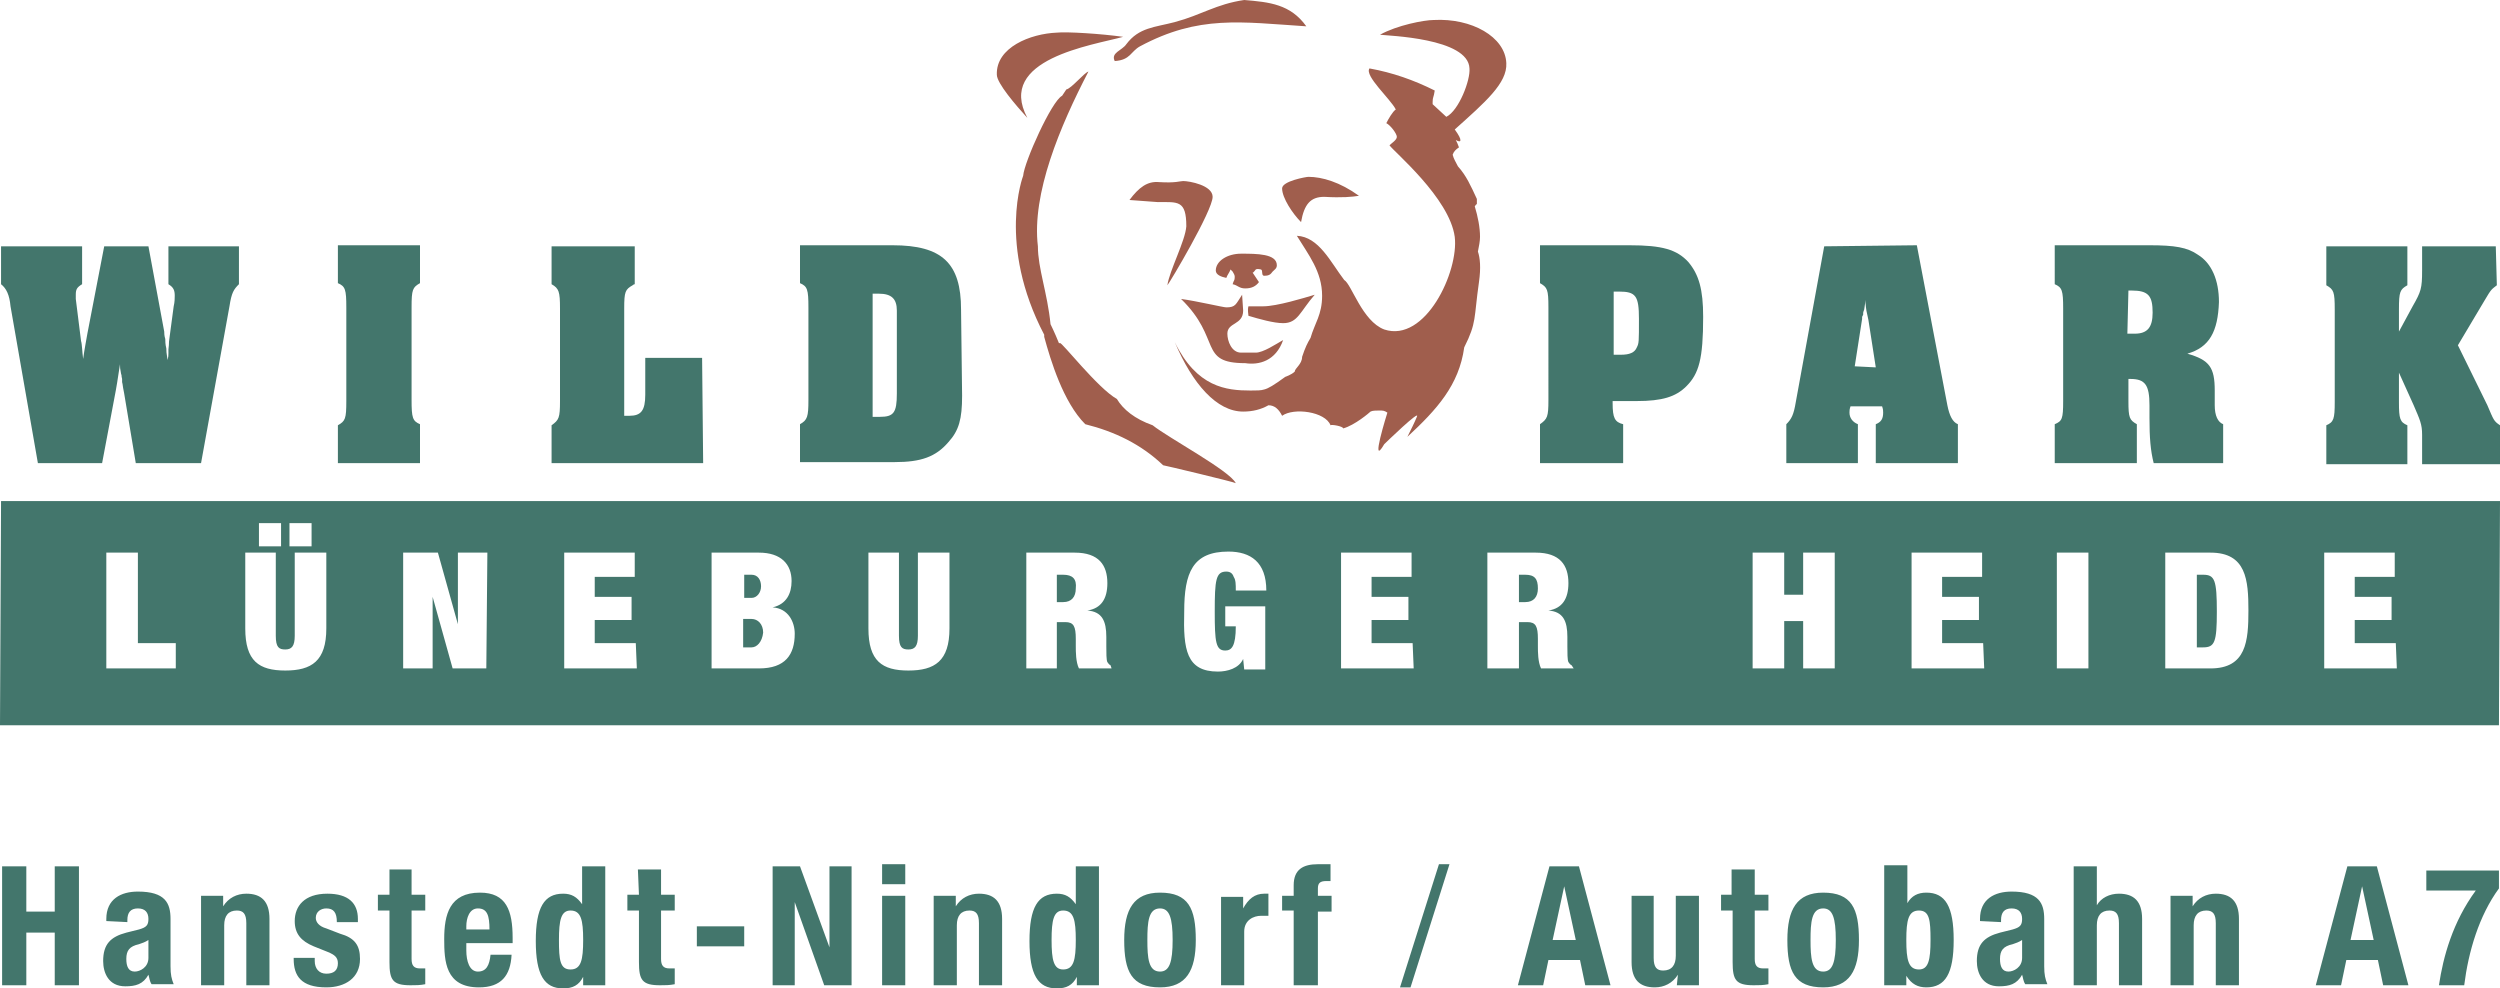
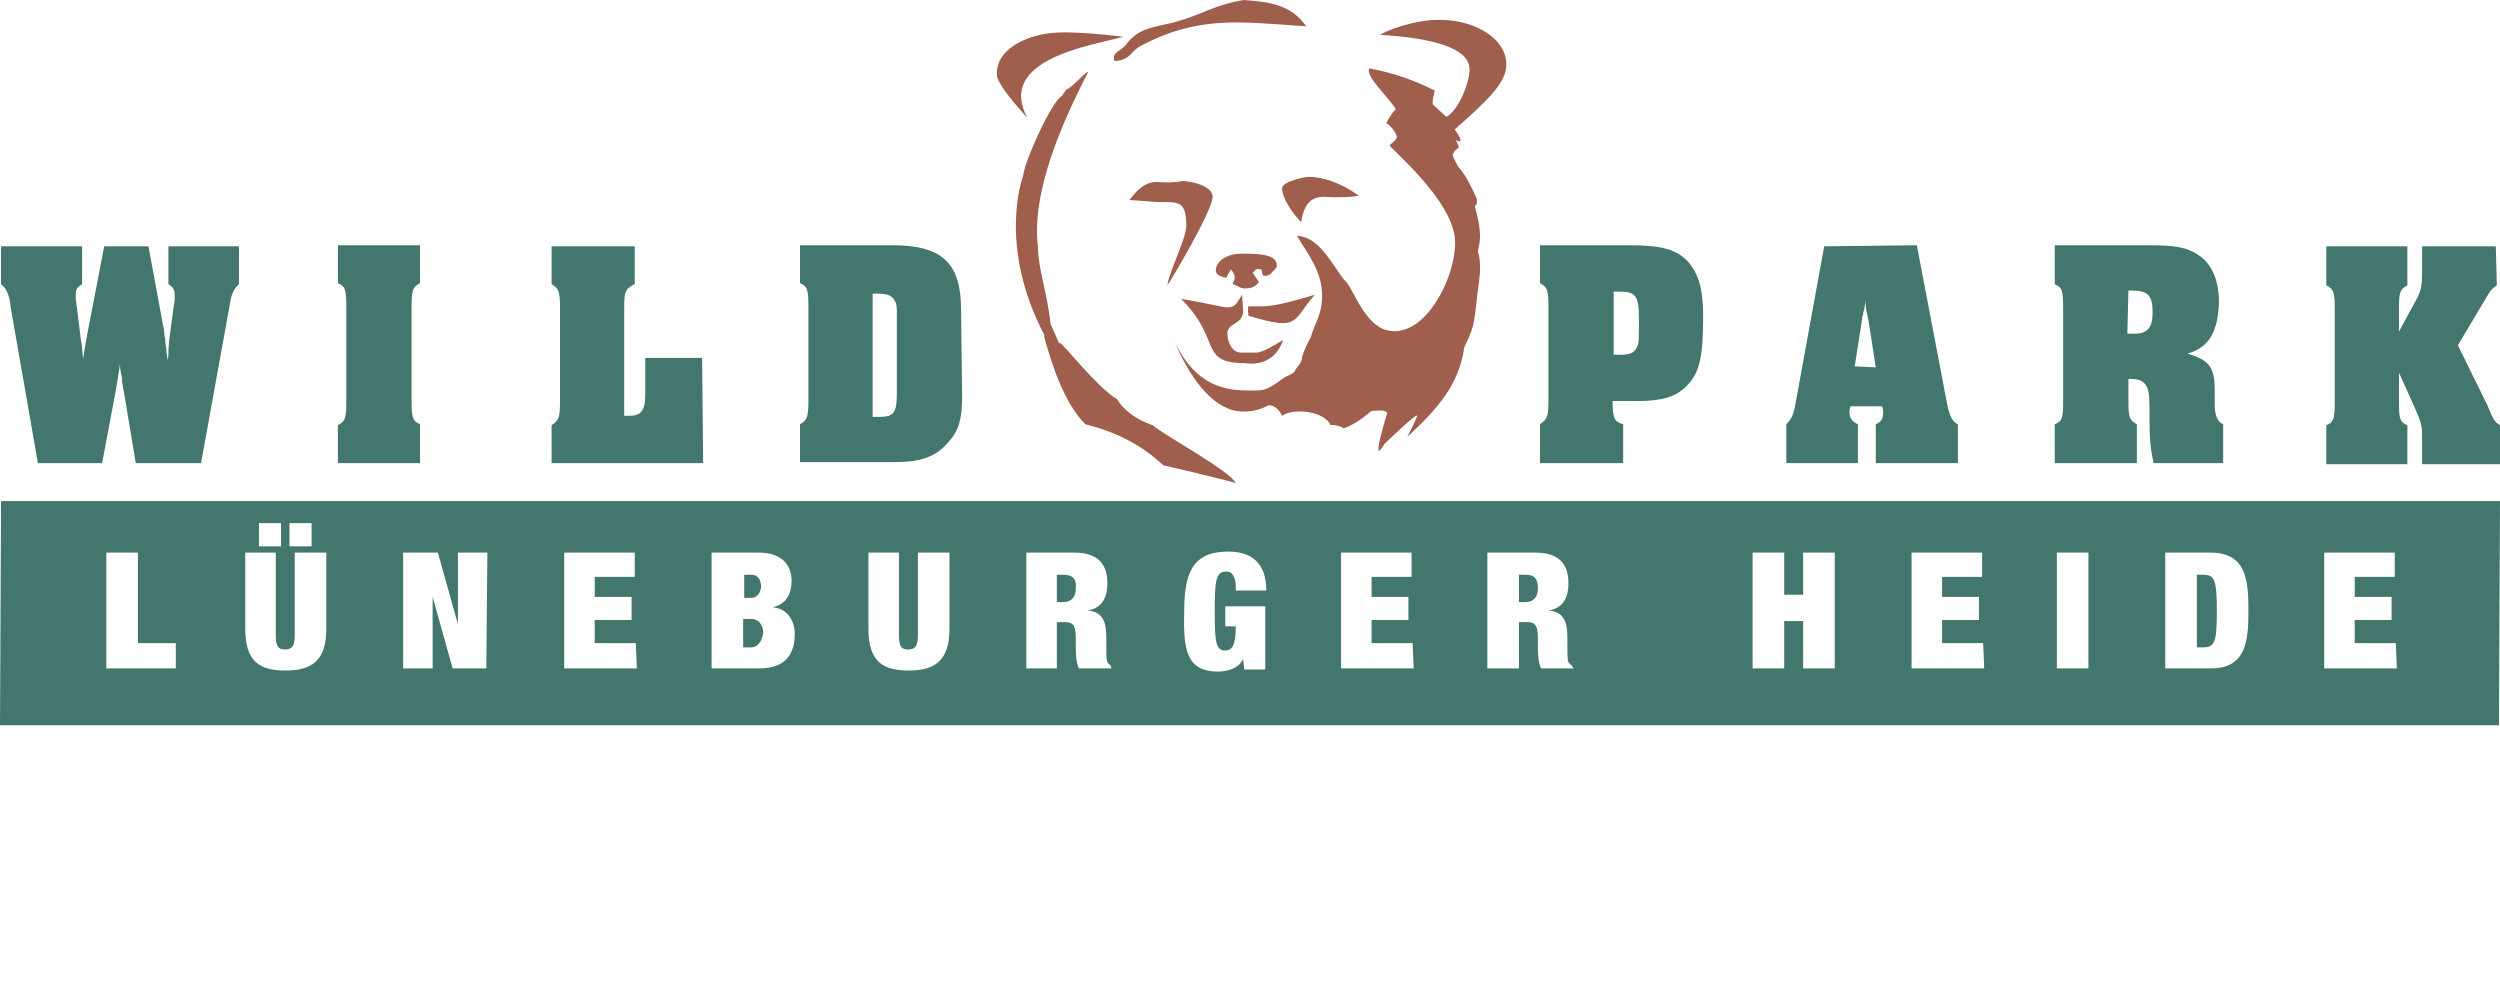
<svg xmlns="http://www.w3.org/2000/svg" version="1.1" id="Ebene_1" x="0px" y="0px" viewBox="0 0 237.5 93.9" style="enable-background:new 0 0 237.5 93.9;" xml:space="preserve">
  <style type="text/css">
	.st0{fill:#A05E4D;}
	.st1{fill:#43766C;}
</style>
  <g id="Hintergrund">
</g>
  <g id="Bild_und_Schrift">
    <g>
      <path class="st0" d="M143.1,6c-0.1-2.5-3.3-4.3-6.9-4.1c-0.9,0-3.5,0.5-5.1,1.4c0.7,0.1,8.4,0.3,8.5,3.2c0.1,1.1-1,4-2.2,4.6    l-1.3-1.2l0,0c0-0.1,0-0.1,0-0.2c0-0.5,0.1-0.4,0.2-1.1c-2-1-4-1.7-6.2-2.1c-0.5,0.7,2,2.9,2.5,3.9c-0.3,0.2-0.7,0.9-0.9,1.3    c0.4,0.2,1,1,1,1.3s-0.5,0.6-0.7,0.8c0.4,0.6,5.7,5,6.2,8.7c0.4,3.3-2.8,10.1-6.7,8.8c-2.1-0.8-3.1-4.3-3.8-4.7    c-1.3-1.7-2.4-4.1-4.5-4.2c1.1,1.8,2.4,3.4,2.4,5.7c0,1.8-0.7,2.6-1.1,4c-0.3,0.5-0.5,0.9-0.8,1.8c0,0.7-0.7,1.1-0.7,1.4    c-0.3,0.3-0.9,0.5-0.9,0.5c-1.1,0.8-1.6,1.1-2,1.2c-0.3,0.1-0.7,0.1-1.3,0.1c-2.3,0-5.1-0.3-7.2-4.6c1.7,4,4,6.6,6.5,6.6    c0.9,0,1.7-0.2,2.4-0.6c0.6,0,1,0.4,1.3,1c1.1-0.8,4.1-0.4,4.6,0.9c0.1-0.1,1.2,0.1,1.2,0.3c1.1-0.3,2.5-1.5,2.6-1.6    c0.2-0.1,0.5-0.1,0.8-0.1c0.4,0,0.5,0,0.8,0.2c0,0-1.7,5.4-0.3,3c0.1-0.1,3.5-3.4,3.1-2.6c-0.2,0.5-0.6,1.3-0.9,1.9    c2.8-2.6,4.9-4.9,5.4-8.5c1.2-2.4,0.9-2.7,1.4-6.2c0.2-1.4,0.1-2.3-0.1-2.9c0.1-0.5,0.2-1,0.2-1.4c0-0.9-0.2-1.9-0.5-2.9    c0.1-0.1,0.1-0.2,0.2-0.2v-0.5c-0.6-1.3-1-2.2-1.8-3.1c-0.2-0.4-0.4-0.7-0.5-1.1c0.1-0.3,0.3-0.5,0.6-0.7    c-0.1-0.3-0.2-0.5-0.3-0.7c0.5,0.3,0.7,0.1-0.1-1C141.1,9.7,143.2,7.9,143.1,6 M129.1,18.6c-1.8-1.3-3.5-1.8-4.8-1.8    c-0.2,0-2.5,0.4-2.5,1.1c0,0.9,1,2.4,1.8,3.2c0.3-1.7,0.9-2.4,2.2-2.4C127.5,18.8,128.5,18.7,129.1,18.6 M124.1,2.5    c-1.5-2.1-3.5-2.3-5.9-2.5c-2.7,0.4-4,1.4-6.6,2.1c-1.9,0.5-3.4,0.5-4.6,2.1c-0.4,0.6-1.5,0.8-1.1,1.6c1.5-0.1,1.5-0.9,2.4-1.4    C113.9,1.4,117.9,2.1,124.1,2.5 M106.7,3.5c-2.1-0.3-5.4-0.5-6.3-0.4c-2.5,0.1-5.8,1.4-5.7,4c0,0.8,1.8,2.9,2.9,4.1    C94.6,5.6,103.8,4.3,106.7,3.5 M110.9,27.1c0.2-0.2,4.3-7.1,4.3-8.4c0-1.1-2.2-1.5-2.8-1.5c-0.3,0-0.7,0.2-2.3,0.1    c-1.1-0.1-1.9,0.5-2.8,1.7l2.7,0.2c1.9,0,2.7-0.2,2.7,2.3C112.6,22.9,111.1,25.7,110.9,27.1 M121.9,32.3c-0.7,0.4-1.9,1.2-2.6,1.2    h-1.4c-0.9,0-1.3-1.1-1.3-1.8c0-1.1,1.5-0.8,1.5-2.2L118,28c-0.6,0.9-0.6,1.2-1.5,1.2c-0.3,0-2.8-0.6-4.3-0.8    c3.9,3.8,1.6,6.1,6.1,6.1C119.6,34.7,121.2,34.3,121.9,32.3 M124.9,28c-1,0.3-3.6,1.1-4.9,1.1c-0.3,0-1,0-1.4,0    c-0.1,0.4,0,0.7,0,0.9c1,0.3,2.4,0.7,3.3,0.7C123.3,30.7,123.5,29.6,124.9,28 M117.1,25.8c0.1,0.2,0.2,0.3,0.2,0.5    c0,0.4-0.1,0.3-0.2,0.7c0.5,0.1,0.6,0.4,1.2,0.4c0.6,0,1-0.2,1.3-0.6l-0.6-0.9c0.1,0,0.2-0.2,0.3-0.3c0.2-0.1,0.4,0,0.5,0    c0.2,0.1,0,0.6,0.3,0.6c0.4,0,0.6-0.1,0.8-0.4c0.2-0.2,0.4-0.3,0.4-0.6c0-1.1-1.9-1.1-3.4-1.1c-1.3,0-2.4,0.7-2.4,1.6    c0,0.4,0.5,0.6,1,0.7c0.1-0.3,0.3-0.5,0.4-0.8L117.1,25.8z M97.2,16.7c0,0-2.5,6.5,2,15.1V32c0.6,2.2,1.8,6.2,3.9,8.3    c2.8,0.7,5.3,1.9,7.4,3.9c0.1,0,6.8,1.6,6.9,1.7c-0.6-1.2-6.4-4.3-7.9-5.5c-1.7-0.6-2.8-1.5-3.4-2.5c-1.8-1-5.3-5.5-5.4-5.3h-0.1    c-0.4-1-0.8-1.8-0.8-1.8c-0.3-3-1.2-5.3-1.2-7.4c-0.6-5,2.1-11.4,4.8-16.6c-0.4,0.1-1.6,1.6-2.1,1.7l-0.4,0.6    C99.9,9.6,97.3,15.4,97.2,16.7" />
      <path class="st1" d="M154.2,40.3c-0.8-0.2-1-0.6-1-2v-0.2c0.9,0,2,0,2.3,0c2.4,0,3.7-0.4,4.7-1.4c1.2-1.2,1.6-2.6,1.6-6.6    c0-2.6-0.4-4-1.4-5.2c-1.1-1.2-2.5-1.6-5.6-1.6h-8.5v3.6c0.7,0.4,0.8,0.6,0.8,2.3V38c0,1.6-0.1,1.8-0.8,2.3V44h7.9V40.3z     M153.3,27.7h0.3h0.2c1.6,0,1.9,0.4,1.9,2.6c0,2.2,0,2.3-0.2,2.7c-0.2,0.5-0.7,0.7-1.5,0.7h-0.7V27.7z" />
      <path class="st1" d="M173.3,23.4l-2.7,14.8c-0.2,1.2-0.4,1.6-0.9,2.1V44h6.8v-3.7c-0.5-0.2-0.8-0.6-0.8-1.1c0-0.2,0-0.3,0.1-0.6h3    c0.1,0.3,0.1,0.4,0.1,0.6c0,0.6-0.2,0.9-0.7,1.1V44h7.8v-3.7c-0.5-0.2-0.8-0.8-1-1.8l-2.9-15.2L173.3,23.4z M176.2,34.8l0.7-4.5    v-0.2l0.1-0.2c0-0.3,0-0.2,0.1-0.5c0.1-0.7,0.1-0.6,0.1-0.9c0.1,1.2,0.1,0.9,0.3,1.9l0.7,4.5L176.2,34.8z" />
      <path class="st1" d="M211.2,44v-3.7c-0.5-0.2-0.8-0.8-0.8-1.8v-1.4c0-2.2-0.5-2.9-2.6-3.5c2.1-0.6,2.9-2.1,3-4.9    c0-2.1-0.7-3.7-2-4.5c-1-0.7-2.2-0.9-4.6-0.9h-9V27c0.7,0.3,0.8,0.6,0.8,2.3v8.8c0,1.7-0.1,1.9-0.8,2.2V44h7.8v-3.7    c-0.7-0.4-0.8-0.6-0.8-2.2V36h0.2c1.4,0,1.8,0.6,1.8,2.5v1.2c0,1.9,0.1,3.1,0.4,4.3C204.6,44,211.2,44,211.2,44z M202.2,27.6    c0.1,0,0.2,0,0.3,0c1.6,0,2,0.5,2,2.1c0,1.4-0.5,2-1.7,2c-0.3,0-0.4,0-0.7,0L202.2,27.6z" />
      <path class="st1" d="M237.1,23.4h-7v2.3c0,1.7-0.1,2-0.9,3.4l-1.3,2.4v-2.1c0-1.7,0.1-1.9,0.8-2.3v-3.7H221v3.7    c0.7,0.4,0.8,0.6,0.8,2.3v8.8c0,1.6-0.1,1.9-0.8,2.2v3.7h7.7v-3.7c-0.7-0.3-0.8-0.6-0.8-2.2v-2.8l1.4,3.1c0.6,1.4,0.8,1.8,0.8,2.8    v2.8h7.4v-3.7c-0.6-0.4-0.6-0.5-1.2-1.9l-2.8-5.7l2.5-4.2c0.7-1.2,0.7-1.1,1.2-1.5L237.1,23.4z" />
      <path class="st1" d="M22.7,23.4H16V27c0.5,0.3,0.6,0.6,0.6,1.1c0,0.2,0,0.6-0.1,1l-0.4,3c-0.1,0.7,0,0.3-0.1,1.1v0.2v0.2    c0,0.2,0,0.3-0.1,0.6c0-0.4-0.1-0.5-0.1-1.1c-0.1-0.4-0.1-0.7-0.1-0.9c-0.1-0.3-0.1-0.6-0.1-0.7l-1.5-8.1H9.9l-1.6,8.3    c-0.1,0.6-0.3,1.6-0.4,2.4c-0.1-0.7-0.1-1.4-0.2-1.7l-0.5-4c0-0.2,0-0.2,0-0.4c0-0.5,0.1-0.7,0.6-1v-3.6H0.1V27    c0.5,0.4,0.8,1,0.9,2.1L3.6,44h6.1l1.3-6.9c0.1-0.6,0.1-0.5,0.4-2.5c0,0.4,0,0.3,0.1,0.9c0.1,0.3,0,0.1,0.1,0.5v0.3    c0.1,0.4,0,0.1,0.2,1.1l1.1,6.6h6.2l2.7-14.9c0.2-1.3,0.4-1.6,0.9-2.1L22.7,23.4z" />
      <path class="st1" d="M32.9,38.1c0,1.7-0.1,1.9-0.8,2.3V44h7.8v-3.7c-0.7-0.3-0.8-0.6-0.8-2.3v-8.8c0-1.7,0.1-1.9,0.8-2.3v-3.6    h-7.8v3.6c0.7,0.3,0.8,0.6,0.8,2.3V38.1z" />
      <path class="st1" d="M66.7,34h-5.4v3.5c0,1.5-0.4,2-1.5,2h-0.5V29.3c0-1.6,0.1-1.8,0.8-2.2c0,0,0.1-0.1,0.2-0.1v-3.6h-7.9V27    c0.7,0.4,0.8,0.7,0.8,2.3v8.8c0,1.6-0.1,1.8-0.8,2.3V44h14.4L66.7,34z" />
      <path class="st1" d="M91.3,29.4c0-4.4-1.8-6.1-6.5-6.1H76v3.6c0.7,0.3,0.8,0.6,0.8,2.3V38c0,1.6-0.1,1.9-0.8,2.3v3.6h9    c2.5,0,3.9-0.5,5.1-1.9c1-1.1,1.3-2.2,1.3-4.4L91.3,29.4z M82.9,27.9h0.6c1.2,0,1.7,0.5,1.7,1.6v7.9c0,1.8-0.3,2.2-1.6,2.2h-0.7    V27.9z" />
      <path class="st1" d="M209.3,54.6h-0.6v6.9h0.6c1.1,0,1.3-0.5,1.3-3.4C210.6,55.1,210.4,54.6,209.3,54.6 M227.7,63.5h-6.9v-11h6.7    v2.3h-3.8v1.9h3.5v2.2h-3.5v2.2h3.9L227.7,63.5z M210,63.5h-4.3v-11h4.3c3.4,0,3.6,2.6,3.6,5.5S213.4,63.5,210,63.5 M198.4,63.5    h-3v-11h3V63.5z M188.5,63.5h-6.9v-11h6.7v2.3h-3.8v1.9h3.5v2.2h-3.5v2.2h3.9L188.5,63.5z M174.3,63.5h-3V59h-1.8v4.5h-3v-11h3v4    h1.8v-4h3V63.5z M149.5,63.5h-3.1c-0.3-0.6-0.3-1.6-0.3-2.1v-0.7c0-1.2-0.2-1.6-1-1.6h-0.8v4.4h-3v-11h4.6c2.3,0,3.1,1.2,3.1,2.9    c0,1.5-0.6,2.4-1.9,2.6l0,0c1.4,0.1,1.8,1,1.8,2.5v0.9c0,0.6,0,1.3,0.1,1.5c0.1,0.1,0.1,0.2,0.3,0.3L149.5,63.5z M134.3,63.5h-6.9    v-11h6.7v2.3h-3.8v1.9h3.5v2.2h-3.5v2.2h3.9L134.3,63.5z M116.4,61.8c0.6,0,1-0.4,1-2.3h-1v-1.9h3.8v6h-2l-0.1-1l0,0    c-0.4,0.9-1.5,1.2-2.4,1.2c-3,0-3.3-2.1-3.2-5.7c0-3.7,0.8-5.7,4.2-5.7c2.1,0,3.6,1,3.6,3.7h-2.9c0-0.6,0-1-0.2-1.3    c-0.1-0.3-0.3-0.5-0.7-0.5c-1,0-1.1,0.8-1.1,3.8C115.4,61,115.5,61.8,116.4,61.8 M105.6,63.5h-3.1c-0.3-0.6-0.3-1.6-0.3-2.1v-0.7    c0-1.2-0.2-1.6-1-1.6h-0.8v4.4h-2.9v-11h4.6c2.3,0,3.1,1.2,3.1,2.9c0,1.5-0.6,2.4-1.9,2.6l0,0c1.4,0.1,1.8,1,1.8,2.5v0.9    c0,0.6,0,1.3,0.1,1.5c0.1,0.1,0.1,0.2,0.3,0.3L105.6,63.5z M90.2,59.7c0,3.1-1.4,4-3.9,4s-3.8-0.9-3.8-4v-7.2h2.9v7.9    c0,1.1,0.3,1.3,0.9,1.3s0.9-0.3,0.9-1.3v-7.9h3V59.7z M72.1,63.5h-4.5v-11h4.5c2.1,0,3.1,1.1,3.1,2.7c0,1.2-0.5,2.2-1.8,2.5l0,0    c1.5,0.1,2.1,1.4,2.1,2.5C75.5,62.2,74.6,63.5,72.1,63.5 M60.5,63.5h-6.9v-11h6.7v2.3h-3.8v1.9H60v2.2h-3.5v2.2h3.9L60.5,63.5z     M46.2,63.5H43l-1.9-6.8l0,0v6.8h-2.8v-11h3.3l1.9,6.8l0,0v-6.8h2.8L46.2,63.5z M31,59.7c0,3.1-1.4,4-3.9,4s-3.8-0.9-3.8-4v-7.2    h2.9v7.9c0,1.1,0.3,1.3,0.9,1.3c0.6,0,0.9-0.3,0.9-1.3v-7.9h3L31,59.7z M16.7,63.5h-6.6v-11h3v8.6h3.6V63.5z M24.6,49.7h2.1v2.2    h-2.1V49.7z M27.5,49.7h2.1v2.2h-2.1V49.7z M0,68.9h237.4l0.1-21.3H0.1L0,68.9z M144.9,54.6h-0.6v2.6h0.6c0.8,0,1.2-0.5,1.2-1.3    C146.1,55,145.8,54.6,144.9,54.6 M101,54.6h-0.6v2.6h0.6c0.8,0,1.2-0.5,1.2-1.3C102.3,55,101.9,54.6,101,54.6 M71.4,58.8h-0.8v2.7    h0.8c0.5,0,1-0.5,1.1-1.4C72.5,59.3,72,58.8,71.4,58.8 M72.3,55.7c0-0.6-0.3-1.1-0.9-1.1h-0.7v2.2h0.7    C71.9,56.8,72.3,56.3,72.3,55.7" />
-       <path class="st1" d="M230.5,82.6v2h4.7c-2.2,3-3.1,6.3-3.5,9h2.4c0.4-3.2,1.4-6.6,3.3-9.2v-1.7h-6.9V82.6z M224.4,84.2L224.4,84.2    l1.1,5.1h-2.2L224.4,84.2z M220,93.6h2.4l0.5-2.4h3l0.5,2.4h2.4l-3-11.3H223L220,93.6z M206.2,93.6h2.2v-5.7    c0-0.9,0.4-1.4,1.2-1.4c0.6,0,0.9,0.3,0.9,1.2v5.9h2.2v-6.3c0-1.7-0.8-2.4-2.2-2.4c-0.9,0-1.7,0.4-2.2,1.2l0,0v-1h-2.1L206.2,93.6    L206.2,93.6z M197,93.6h2.2v-5.7c0-0.9,0.4-1.4,1.2-1.4c0.6,0,0.9,0.3,0.9,1.2v5.9h2.2v-6.3c0-1.7-0.8-2.4-2.2-2.4    c-0.9,0-1.7,0.4-2.1,1.1l0,0v-3.7H197V93.6z M192.1,91c0,0.9-0.8,1.3-1.3,1.3c-0.6,0-0.8-0.5-0.8-1.2c0-0.8,0.3-1.2,1.2-1.4    c0.3-0.1,0.6-0.2,0.9-0.4L192.1,91L192.1,91z M190.1,87.6v-0.2c0-0.7,0.3-1.1,1-1.1s1,0.4,1,1s-0.2,0.8-0.9,1l-1.2,0.3    c-1.5,0.4-2.2,1.1-2.2,2.7c0,1.1,0.5,2.4,2.1,2.4c1,0,1.7-0.2,2.2-1.1l0,0c0.1,0.3,0.1,0.6,0.3,0.9h2.1c-0.2-0.5-0.3-0.9-0.3-1.7    v-4.5c0-1.5-0.5-2.6-3.1-2.6c-1.6,0-3,0.7-3,2.6v0.2L190.1,87.6L190.1,87.6z M179,93.6h2.1v-0.9l0,0c0.5,0.8,1.1,1.1,1.9,1.1    c1.8,0,2.6-1.3,2.6-4.5s-0.8-4.5-2.6-4.5c-0.8,0-1.4,0.3-1.8,1l0,0v-3.6H179V93.6z M181.1,89.3c0-1.9,0.2-2.8,1.2-2.8    s1.1,0.9,1.1,2.8s-0.2,2.8-1.1,2.8C181.3,92.1,181.1,91.2,181.1,89.3 M172,89.3c0-1.7,0.1-3,1.2-3c0.9,0,1.2,0.9,1.2,3    s-0.3,3-1.2,3C172.1,92.3,172,91,172,89.3 M169.8,89.3c0,3,0.7,4.5,3.4,4.5c2.5,0,3.4-1.6,3.4-4.5c0-3-0.7-4.5-3.4-4.5    C170.7,84.8,169.8,86.4,169.8,89.3 M164.6,85h-1.1v1.5h1.1v4.9c0,1.7,0.3,2.2,2,2.2c0.5,0,0.9,0,1.4-0.1V92c-0.1,0-0.3,0-0.5,0    c-0.6,0-0.8-0.3-0.8-0.9v-4.6h1.3V85h-1.3v-2.4h-2.2V85H164.6z M159.3,93.6h2.1v-8.5h-2.2v5.7c0,0.9-0.4,1.4-1.2,1.4    c-0.6,0-0.9-0.3-0.9-1.2v-5.9H155v6.3c0,1.7,0.8,2.4,2.2,2.4c0.9,0,1.7-0.4,2.2-1.2l0,0L159.3,93.6L159.3,93.6z M148.6,84.2    L148.6,84.2l1.1,5.1h-2.2L148.6,84.2z M144.2,93.6h2.4l0.5-2.4h3l0.5,2.4h2.4l-3-11.3h-2.8L144.2,93.6z M133,93.8h1l3.7-11.7h-1    L133,93.8z M123,93.6h2.2v-7h1.3v-1.5h-1.3v-0.7c0-0.5,0.2-0.7,0.8-0.7c0.1,0,0.3,0,0.4,0v-1.6c-0.4,0-0.8,0-1.2,0    c-1.4,0-2.3,0.5-2.3,2v1h-1.1v1.4h1.1v7.1H123z M116,93.6h2.2v-5.1c0-1.1,0.9-1.5,1.6-1.5c0.2,0,0.5,0,0.7,0v-2.1    c-0.1,0-0.3,0-0.4,0c-0.9,0-1.5,0.5-2,1.4l0,0v-1.1H116V93.6z M109,89.3c0-1.7,0.1-3,1.2-3c0.9,0,1.2,0.9,1.2,3s-0.3,3-1.2,3    C109.1,92.3,109,91,109,89.3 M106.8,89.3c0,3,0.7,4.5,3.4,4.5c2.5,0,3.4-1.6,3.4-4.5c0-3-0.7-4.5-3.4-4.5    C107.7,84.8,106.8,86.4,106.8,89.3 M102.3,93.6h2.1V82.3h-2.2v3.6l0,0c-0.5-0.7-1-1-1.8-1c-1.8,0-2.6,1.3-2.6,4.5s0.8,4.5,2.6,4.5    c0.9,0,1.5-0.3,1.9-1.1l0,0V93.6z M99.9,89.3c0-1.9,0.2-2.8,1.1-2.8c1,0,1.2,0.9,1.2,2.8s-0.2,2.8-1.2,2.8    C100.1,92.1,99.9,91.2,99.9,89.3 M88.7,93.6h2.2v-5.7c0-0.9,0.4-1.4,1.2-1.4c0.6,0,0.9,0.3,0.9,1.2v5.9h2.2v-6.3    c0-1.7-0.8-2.4-2.2-2.4c-0.9,0-1.7,0.4-2.2,1.2l0,0v-1h-2.1V93.6z M83.8,84H86v-1.9h-2.2V84z M83.8,93.6H86v-8.5h-2.2V93.6z     M73.4,82.3v11.3h2.1v-7.9l0,0l2.8,7.9h2.6V82.3h-2.1V90l0,0L76,82.3H73.4z M66.2,89.9h4.5V88h-4.5V89.9z M60.7,85h-1.1v1.5h1.1    v4.9c0,1.7,0.3,2.2,2,2.2c0.5,0,0.9,0,1.4-0.1V92c-0.1,0-0.3,0-0.5,0c-0.6,0-0.8-0.3-0.8-0.9v-4.6h1.3V85h-1.3v-2.4h-2.2L60.7,85    L60.7,85z M55.4,93.6h2.1V82.3h-2.2v3.6l0,0c-0.5-0.7-1-1-1.8-1c-1.8,0-2.6,1.3-2.6,4.5s0.8,4.5,2.6,4.5c0.9,0,1.5-0.3,1.9-1.1    l0,0V93.6z M53.1,89.3c0-1.9,0.2-2.8,1.1-2.8c1,0,1.2,0.9,1.2,2.8s-0.2,2.8-1.2,2.8C53.2,92.1,53.1,91.2,53.1,89.3 M44.3,88.3V88    c0-0.8,0.3-1.7,1.1-1.7c0.9,0,1.1,0.7,1.1,2H44.3z M48.7,89.6v-0.5c0-2.6-0.6-4.3-3.1-4.3c-2.9,0-3.4,2.1-3.4,4.4    c0,2.1,0.1,4.6,3.3,4.6c2.1,0,3-1.1,3.1-3.1h-2c-0.1,1-0.4,1.6-1.2,1.6c-0.8,0-1.1-1-1.1-2v-0.7H48.7z M37,85h-1.1v1.5H37v4.9    c0,1.7,0.3,2.2,2,2.2c0.5,0,0.9,0,1.4-0.1V92c-0.1,0-0.3,0-0.5,0c-0.6,0-0.8-0.3-0.8-0.9v-4.6h1.3V85h-1.3v-2.4H37V85z M27.9,90.8    v0.3c0,1.6,0.7,2.7,3.1,2.7c1.8,0,3.2-0.9,3.2-2.7c0-1.3-0.5-2-1.9-2.4L31,88.2c-0.7-0.2-1-0.6-1-1c0-0.6,0.5-0.9,1-0.9    c0.7,0,1,0.4,1,1.3h2v-0.3c0-1.5-0.9-2.4-2.9-2.4c-2.2,0-3.1,1.2-3.1,2.6c0,1.2,0.6,1.9,1.8,2.4l1.5,0.6c0.4,0.2,0.8,0.4,0.8,1    c0,0.7-0.4,1-1.1,1c-0.7,0-1.1-0.5-1.1-1.2V91h-2V90.8z M19.1,93.6h2.2v-5.7c0-0.9,0.4-1.4,1.2-1.4c0.6,0,0.9,0.3,0.9,1.2v5.9h2.2    v-6.3c0-1.7-0.8-2.4-2.2-2.4c-0.9,0-1.7,0.4-2.2,1.2l0,0v-1h-2.1C19.1,85.1,19.1,93.6,19.1,93.6z M14.1,91c0,0.9-0.8,1.3-1.3,1.3    c-0.6,0-0.8-0.5-0.8-1.2c0-0.8,0.3-1.2,1.2-1.4c0.3-0.1,0.6-0.2,0.9-0.4C14.1,89.3,14.1,91,14.1,91z M12.1,87.6v-0.2    c0-0.7,0.3-1.1,1-1.1s1,0.4,1,1s-0.2,0.8-0.9,1L12,88.6c-1.5,0.4-2.2,1.1-2.2,2.7c0,1.1,0.5,2.4,2.1,2.4c1,0,1.7-0.2,2.2-1.1l0,0    c0.1,0.3,0.1,0.6,0.3,0.9h2.1c-0.2-0.5-0.3-0.9-0.3-1.7v-4.5c0-1.5-0.5-2.6-3.1-2.6c-1.6,0-3,0.7-3,2.6v0.2L12.1,87.6L12.1,87.6z     M0.2,93.6h2.3v-5h2.7v5h2.3V82.3H5.2v4.3H2.5v-4.3H0.2V93.6z" />
    </g>
  </g>
</svg>